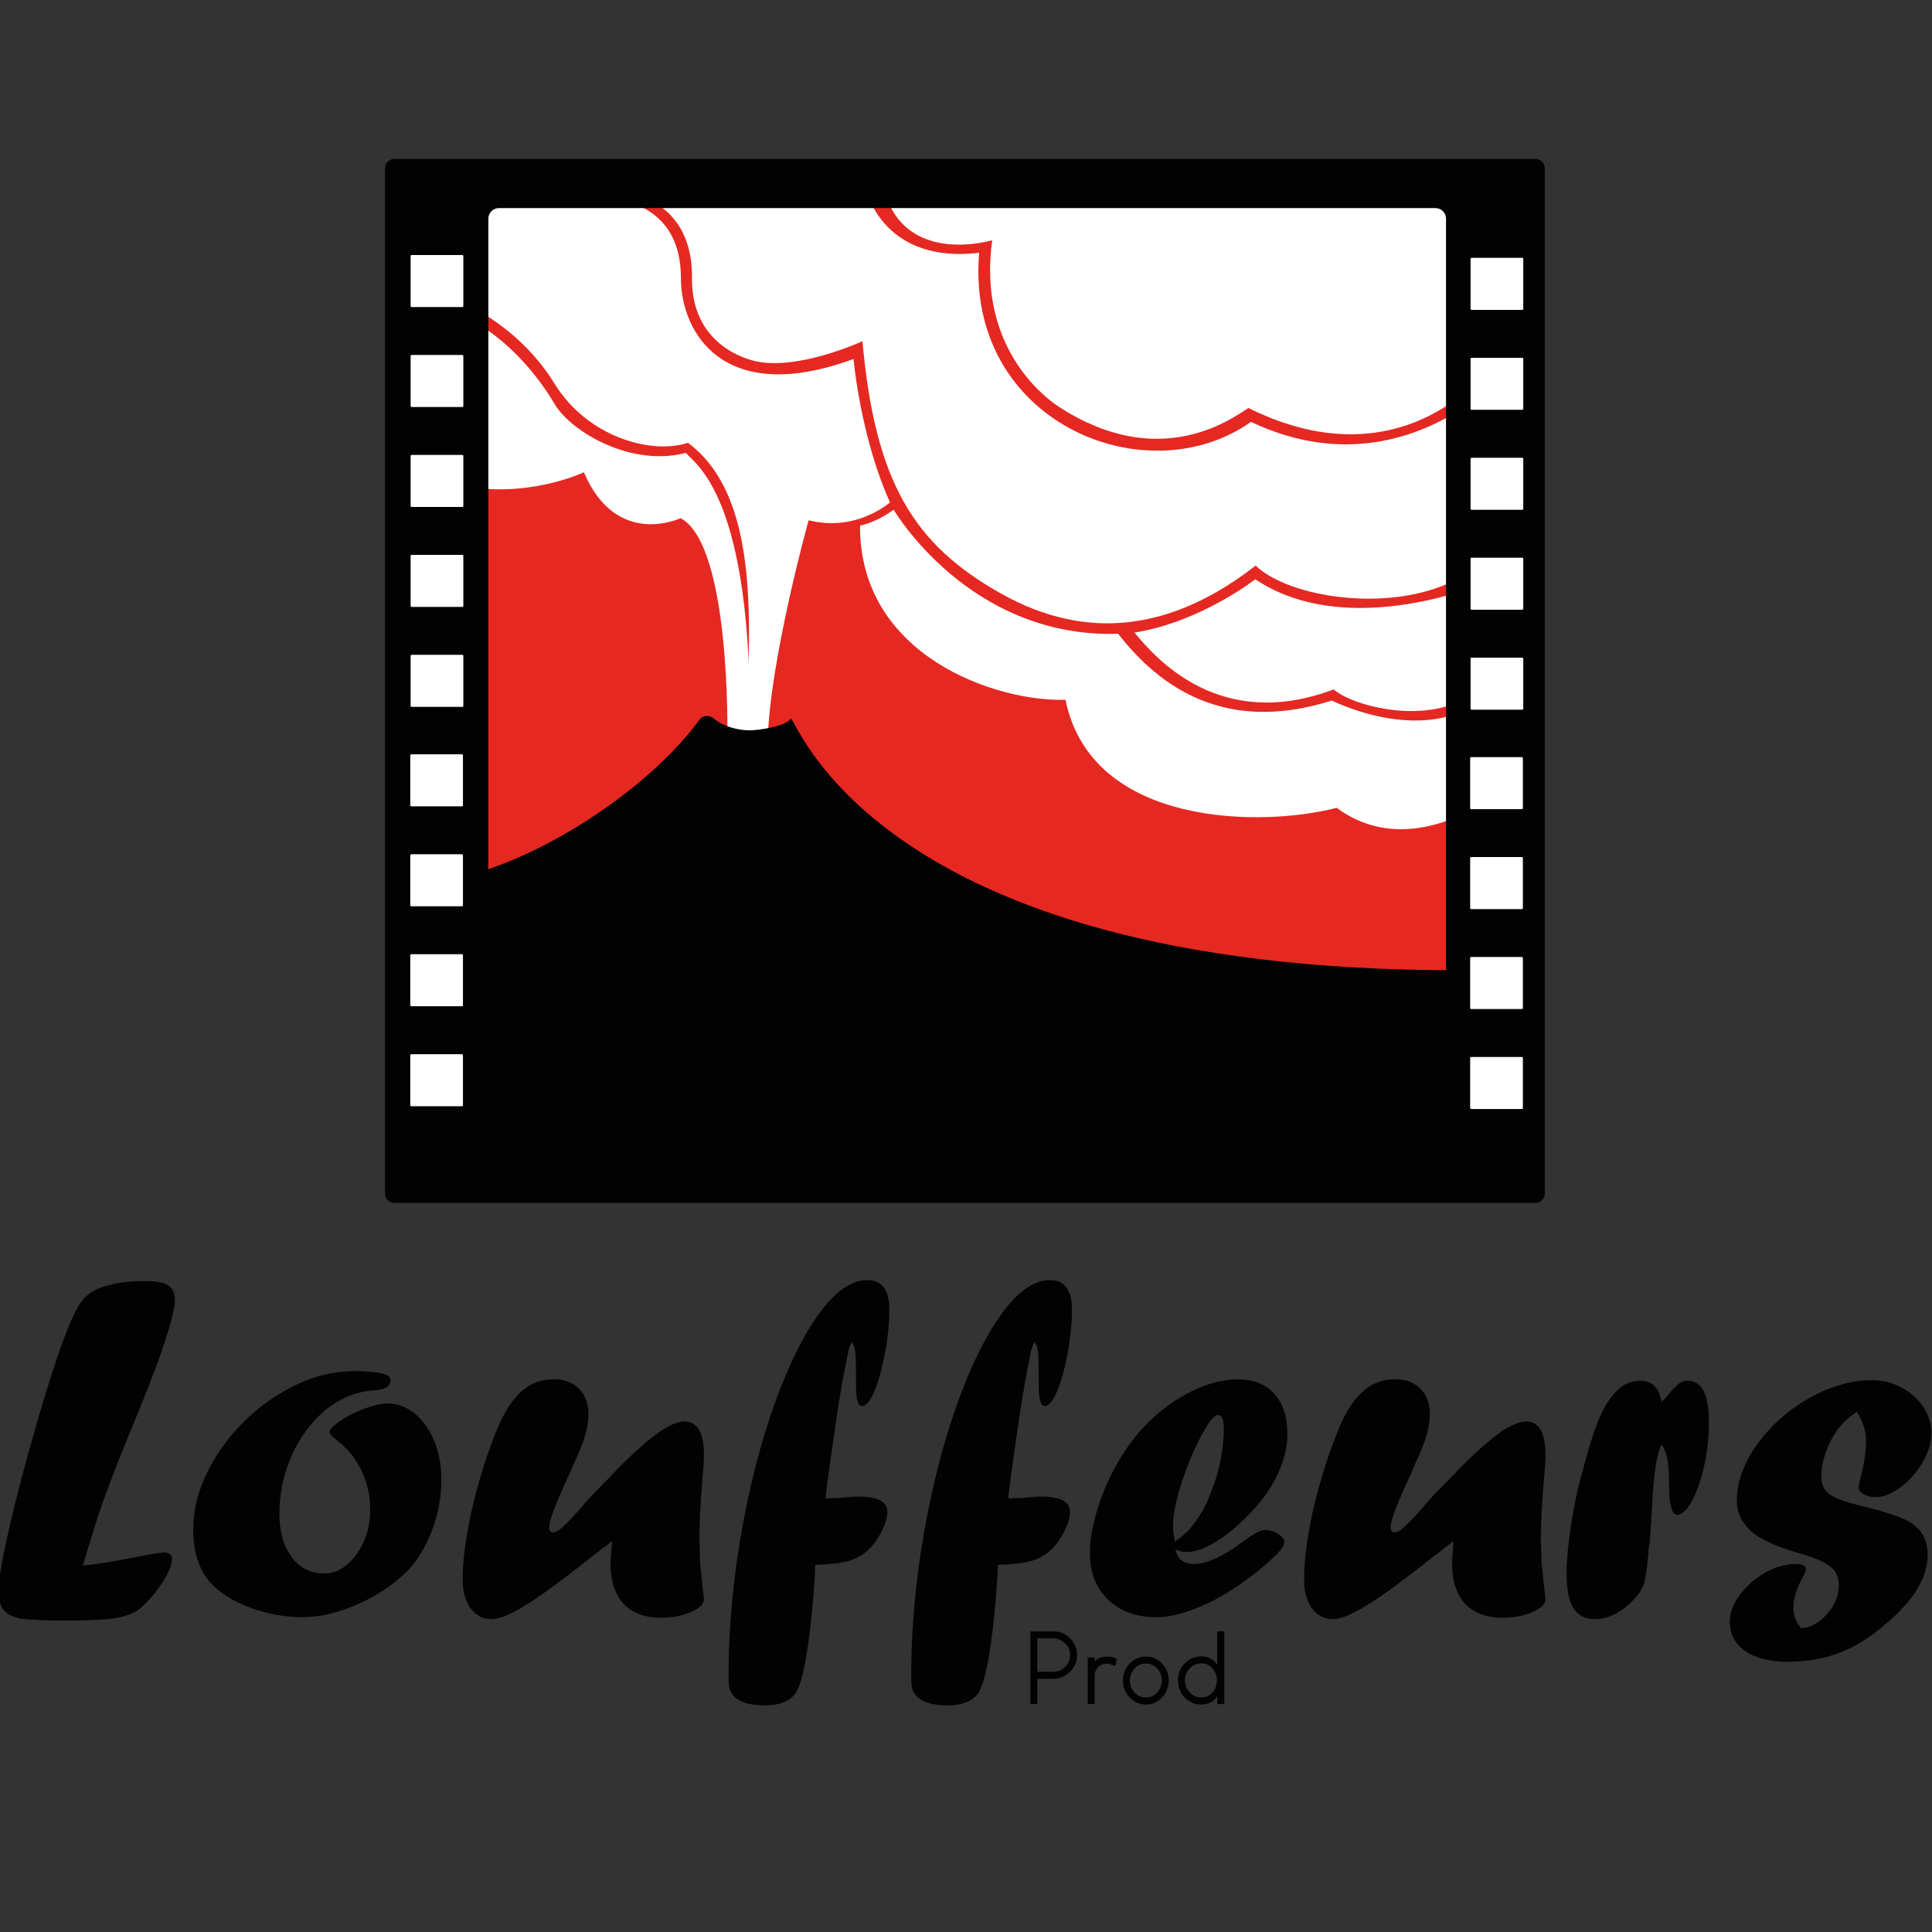
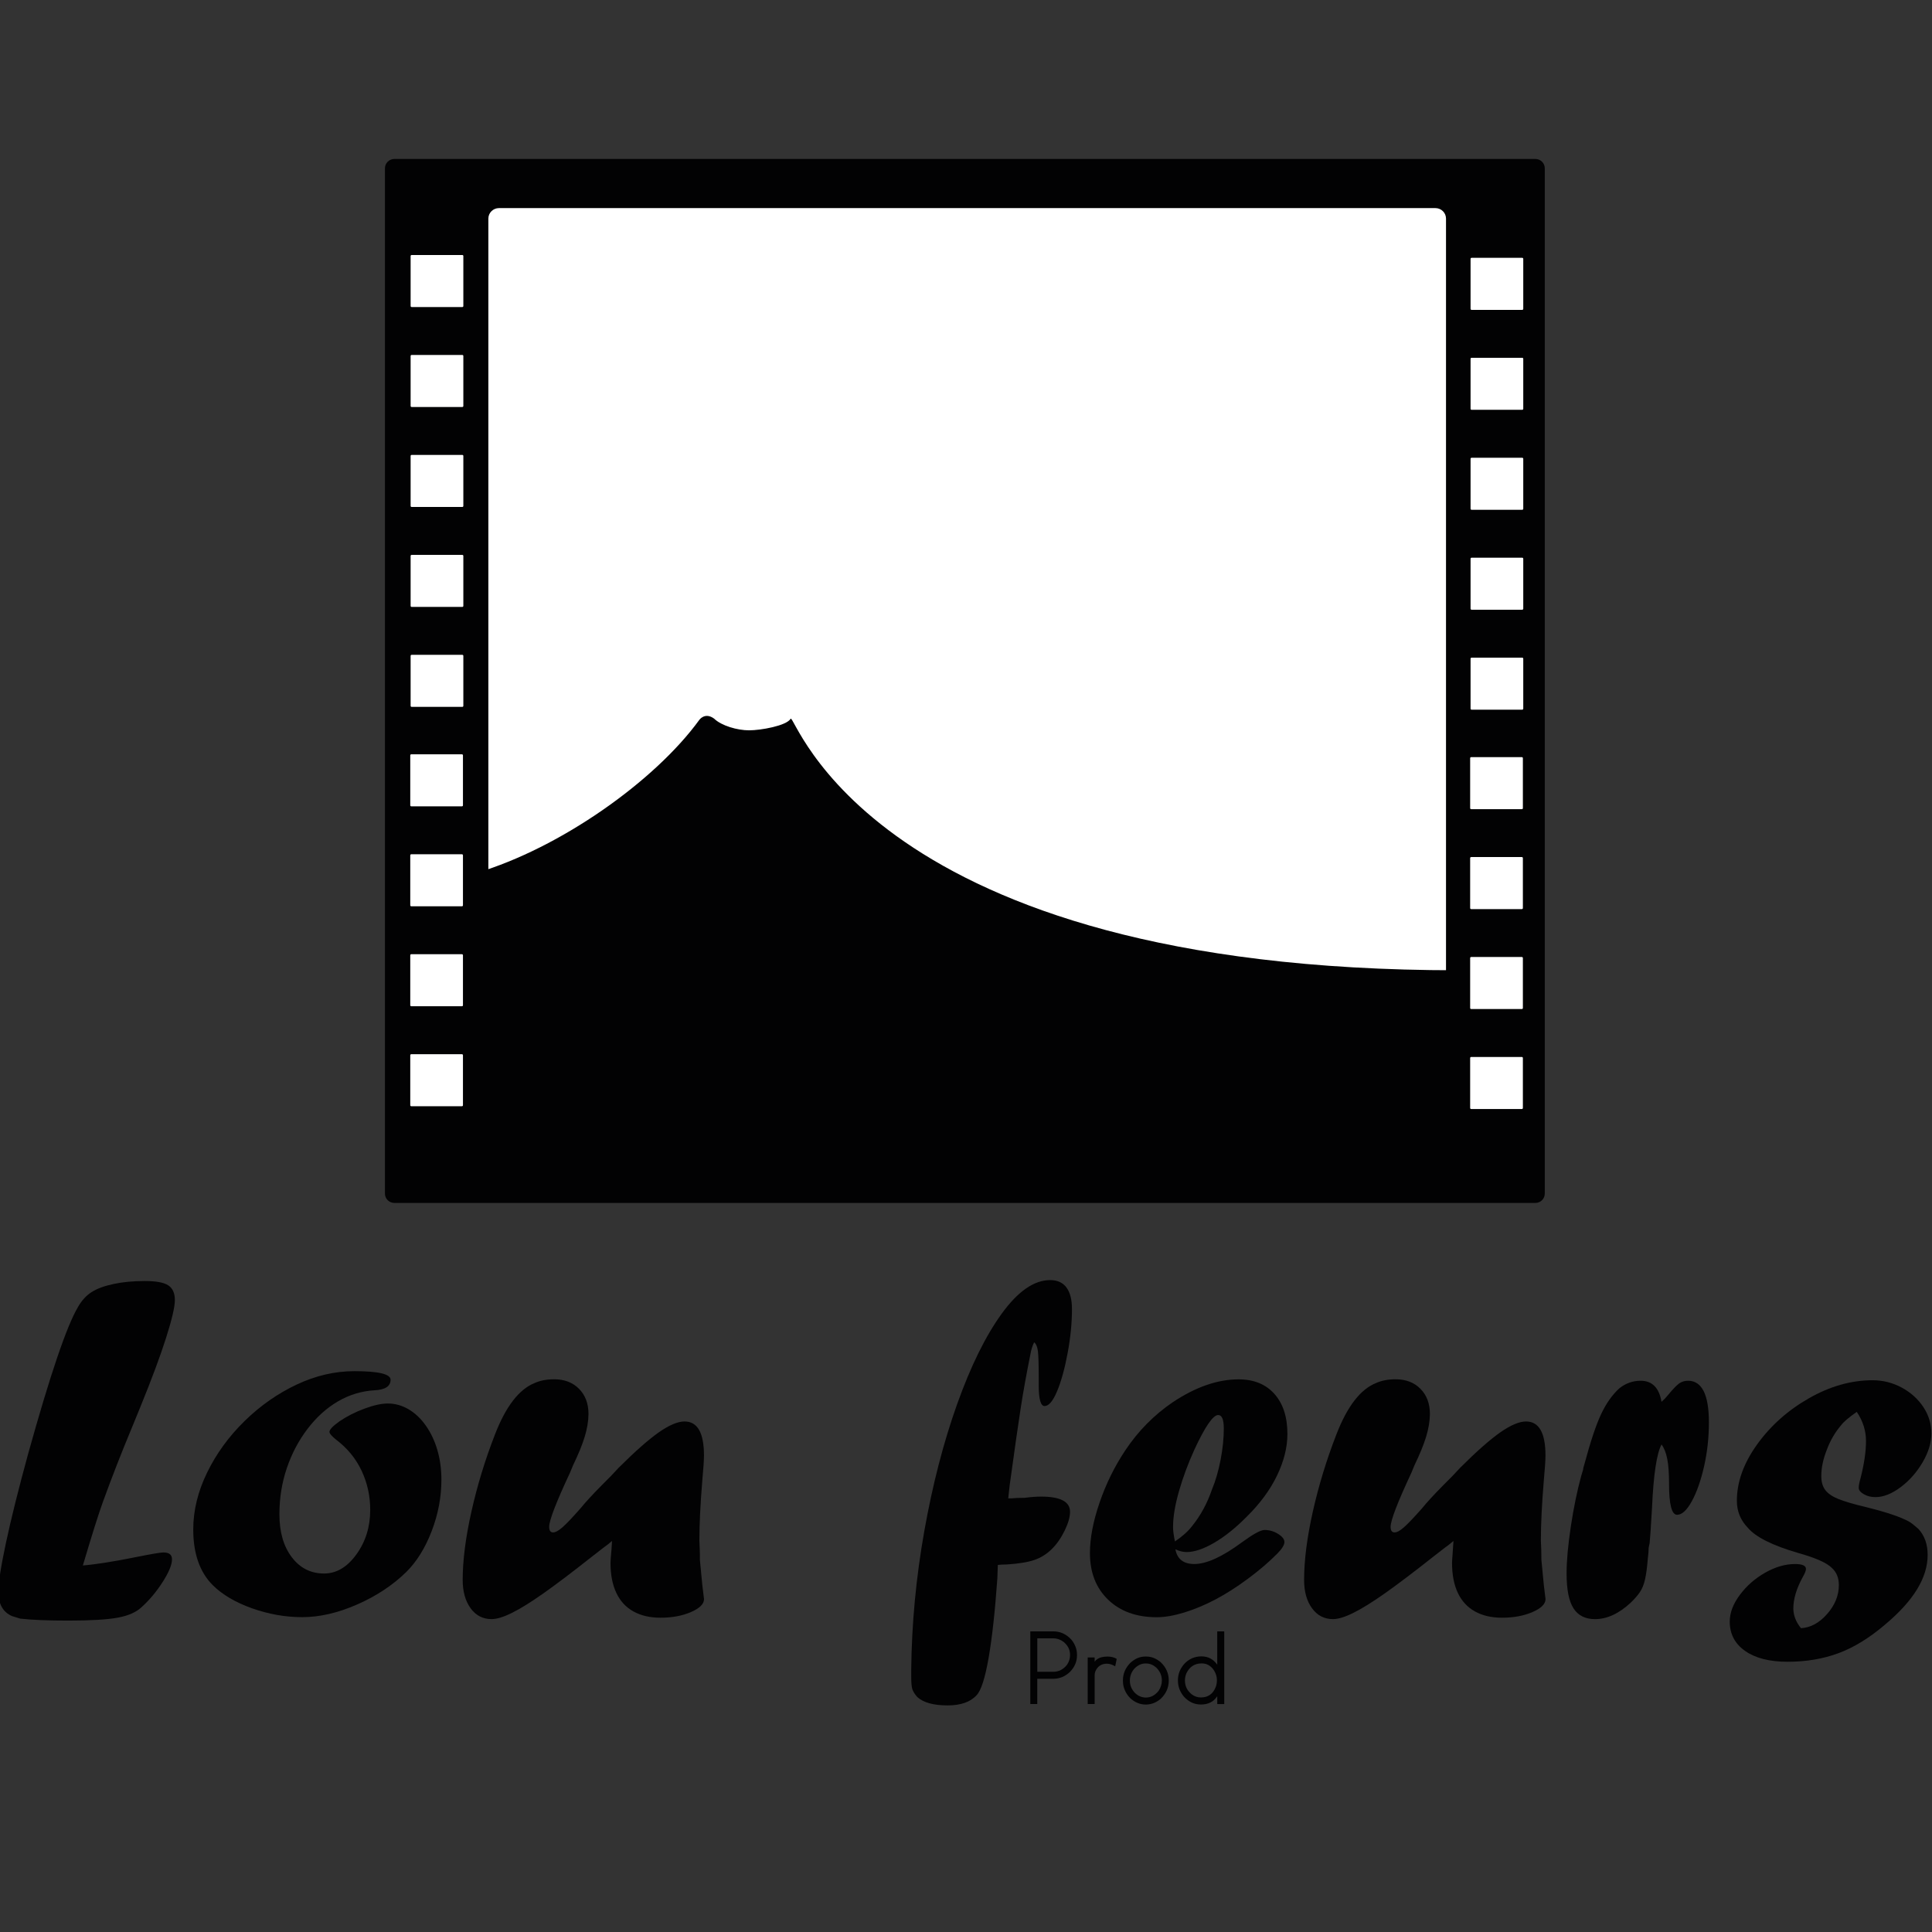
<svg xmlns="http://www.w3.org/2000/svg" version="1.1" id="Calque_1" x="0px" y="0px" viewBox="0 0 800 800" style="enable-background:new 0 0 800 800;" xml:space="preserve">
  <rect x="0" y="0" width="800" height="800" fill="#333333" stroke="none" />
  <style type="text/css">
	.st0{fill:#FFFFFF;}
	.st1{fill:#E52822;}
	.st2{fill:#020203;}
</style>
  <g id="Calque_1_1_">
    <rect x="165.62" y="81.67" class="st0" width="466.48" height="403.74" />
-     <path id="ciel" class="st1" d="M201.84,77.69c-2.48,0-4.5,1.98-4.5,4.43v391.13c0,2.44,2.02,4.43,4.5,4.43h397.32   c2.48,0,4.5-1.99,4.5-4.43V82.12c0-2.45-2.01-4.43-4.5-4.43H201.84z" />
    <g id="fume">
      <path class="st0" d="M366.25,79.19c0,0,173.8,2.94,237.42,5.31c0,5.79,0,72.33,0,80.28c-20.74,15.62-50.34,22.28-86.76,4.15    c-7.67,5.15-37.37,26.22-78.42-0.46c-6.99-4.54-33.66-25.66-27.64-69C410.84,99.47,375.09,110.3,366.25,79.19" />
      <path class="st0" d="M517.99,174.69c-43.42,30.76-118.46,0.12-112.54-70.02C366.26,109.37,359,79.61,359,79.61    s-101.62,0.8-105.85,0s33.39-3.26,33.39,35.05c-0.5,25.66,18.86,33.32,26.67,34.98c17.6,3.76,43.91-8.34,43.91-8.34    c5.27,58.19,21.1,84.08,57.31,104.44c36.2,20.36,71.53,14.92,105.5-11.53c13.76,13.28,56.37,20.1,83.74,5.46    c0-10.75,0-60.73,0-69.36C585.68,181.32,555.4,192.42,517.99,174.69z" />
      <path class="st0" d="M243.02,81.81c0,0,38.93-4.39,38.93,33.33c0,22.4,17.5,53.37,71.46,33.51c1.48,14.36,5.99,39.22,15.13,59.42    c-1.39,0.96-14.51,12.18-33.69,7.36c-0.09-0.02-16.34,59.09-16.93,91.36c0,0.12-2.94,2.16-7.79,2.33    c-3.41-26.92,10.78-99.12-25.28-125.77c-14.83,4.98-41.55-2.18-55.27-24.55c-8.23-13.42-20.29-23.93-32.26-30.51    c0-17.55,0-42.04,0-42.04L243.02,81.81z" />
-       <path class="st0" d="M197.35,133.76c16.17,9.65,27.22,24.85,32.12,33.25c7.08,12.14,32.38,26.47,54.53,20.5    c3.68,4.74,27.82,17.33,26.5,117.68c-2.08,0.09-6.58,0.96-9.32-0.93c0,0,1.39-78.84-19.39-89.7c0,0-26.58,12.67-40.02-19.01    c0,0-19.6,9.41-44.43,6.52C197.35,194.43,197.35,140.55,197.35,133.76z" />
      <path class="st0" d="M370.03,211.03c0,0,31.16,53.38,92.98,51.4c16.99,21.9,44.26,41.66,88.38,27.67    c17.39,7.86,36.57,11.13,52.26,5.25c0,2.88,0,32.85,0,42.75c-12.82,5.55-32.24,9.67-50.16-3.6c-30.2,7.92-101.45,8.39-112.3-44.74    c-28.79,0.94-85.41-18.27-85.06-72.11C364.04,215.82,370.03,211.03,370.03,211.03z" />
      <path class="st0" d="M519.77,239.87c0,0-22.53,17.65-50.02,22.08c8.97,10.72,35.27,41.25,82.46,23.54    c8.28,6.91,33.83,13.16,51.46,5.25c0-10.96,0-35.95,0-45.48C583.47,251.56,546.73,258.02,519.77,239.87z" />
    </g>
    <path id="volcan" class="st2" d="M197.35,361.45c34.45-10.24,73.7-37.87,92.21-63.35c0,0,2.3-3.34,6.13-0.54   c3.05,2.97,9.65,4.85,14.49,4.85c4.76,0,15.43-1.86,17.2-4.78c1.72-2.83,32.31,104.14,276.28,104.14c3.03,0,2.37,81.27,1.87,83.65   l-408.18-2.8V361.45H197.35z" />
    <path id="pelicule" class="st2" d="M635.75,65.82H163.31c-2.16,0-3.91,1.73-3.91,3.85v424.59c0,2.12,1.75,3.85,3.91,3.85h472.45   c2.16,0,3.9-1.73,3.9-3.85V69.67C639.65,67.55,637.91,65.82,635.75,65.82z M191.7,457.64c0,0.24-0.19,0.43-0.43,0.43h-20.96   c-0.24,0-0.43-0.19-0.43-0.43v-20.7c0-0.23,0.19-0.42,0.43-0.42h20.96c0.24,0,0.43,0.19,0.43,0.42V457.64z M191.7,416.25   c0,0.23-0.19,0.42-0.43,0.42h-20.96c-0.24,0-0.43-0.19-0.43-0.42v-20.71c0-0.24,0.19-0.42,0.43-0.42h20.96   c0.24,0,0.43,0.19,0.43,0.42V416.25z M191.7,374.86c0,0.24-0.19,0.42-0.43,0.42h-20.96c-0.24,0-0.43-0.19-0.43-0.42v-20.71   c0-0.23,0.19-0.42,0.43-0.42h20.96c0.24,0,0.43,0.19,0.43,0.42V374.86z M191.7,333.47c0,0.23-0.19,0.42-0.43,0.42h-20.96   c-0.24,0-0.43-0.19-0.43-0.42v-20.71c0-0.24,0.19-0.42,0.43-0.42h20.96c0.24,0,0.43,0.19,0.43,0.42V333.47z M191.86,292.28   c0,0.24-0.19,0.42-0.43,0.42h-20.97c-0.24,0-0.43-0.19-0.43-0.42v-20.71c0-0.24,0.19-0.42,0.43-0.42h20.97   c0.24,0,0.43,0.19,0.43,0.42L191.86,292.28L191.86,292.28z M191.86,250.89c0,0.24-0.19,0.42-0.43,0.42h-20.97   c-0.24,0-0.43-0.19-0.43-0.42v-20.7c0-0.24,0.19-0.42,0.43-0.42h20.97c0.24,0,0.43,0.19,0.43,0.42L191.86,250.89L191.86,250.89z    M191.86,209.5c0,0.24-0.19,0.43-0.43,0.43h-20.97c-0.24,0-0.43-0.19-0.43-0.43v-20.71c0-0.24,0.19-0.42,0.43-0.42h20.97   c0.24,0,0.43,0.19,0.43,0.42L191.86,209.5L191.86,209.5z M191.86,168.11c0,0.24-0.19,0.42-0.43,0.42h-20.97   c-0.24,0-0.43-0.19-0.43-0.42v-20.71c0-0.24,0.19-0.42,0.43-0.42h20.97c0.24,0,0.43,0.19,0.43,0.42L191.86,168.11L191.86,168.11z    M191.86,126.72c0,0.24-0.19,0.42-0.43,0.42h-20.97c-0.24,0-0.43-0.19-0.43-0.42v-20.71c0-0.23,0.19-0.42,0.43-0.42h20.97   c0.24,0,0.43,0.19,0.43,0.42L191.86,126.72L191.86,126.72z M598.75,473.44c0,2.39-1.97,4.34-4.39,4.34H206.61   c-2.43,0-4.39-1.94-4.39-4.34V90.51c0-2.39,1.97-4.34,4.39-4.34h387.76c2.43,0,4.39,1.94,4.39,4.34v382.93H598.75z M630.59,458.8   c0,0.23-0.19,0.42-0.43,0.42h-20.97c-0.24,0-0.43-0.19-0.43-0.42v-20.7c0-0.24,0.19-0.43,0.43-0.43h20.97   c0.24,0,0.43,0.19,0.43,0.43V458.8z M630.59,417.4c0,0.24-0.19,0.42-0.43,0.42h-20.97c-0.24,0-0.43-0.19-0.43-0.42v-20.7   c0-0.24,0.19-0.43,0.43-0.43h20.97c0.24,0,0.43,0.19,0.43,0.43V417.4z M630.59,376.02c0,0.24-0.19,0.42-0.43,0.42h-20.97   c-0.24,0-0.43-0.19-0.43-0.42v-20.71c0-0.24,0.19-0.42,0.43-0.42h20.97c0.24,0,0.43,0.19,0.43,0.42V376.02z M630.59,334.64   c0,0.24-0.19,0.42-0.43,0.42h-20.97c-0.24,0-0.43-0.19-0.43-0.42v-20.71c0-0.23,0.19-0.42,0.43-0.42h20.97   c0.24,0,0.43,0.19,0.43,0.42V334.64z M630.75,293.44c0,0.24-0.19,0.42-0.43,0.42h-20.96c-0.24,0-0.43-0.19-0.43-0.42v-20.7   c0-0.24,0.19-0.42,0.43-0.42h20.96c0.24,0,0.43,0.19,0.43,0.42V293.44z M630.75,252.05c0,0.23-0.19,0.42-0.43,0.42h-20.96   c-0.24,0-0.43-0.19-0.43-0.42v-20.7c0-0.24,0.19-0.42,0.43-0.42h20.96c0.24,0,0.43,0.19,0.43,0.42V252.05z M630.75,210.67   c0,0.24-0.19,0.42-0.43,0.42h-20.96c-0.24,0-0.43-0.19-0.43-0.42v-20.7c0-0.24,0.19-0.42,0.43-0.42h20.96   c0.24,0,0.43,0.19,0.43,0.42V210.67z M630.75,169.27c0,0.24-0.19,0.42-0.43,0.42h-20.96c-0.24,0-0.43-0.19-0.43-0.42v-20.7   c0-0.24,0.19-0.42,0.43-0.42h20.96c0.24,0,0.43,0.19,0.43,0.42V169.27z M630.75,127.89c0,0.24-0.19,0.42-0.43,0.42h-20.96   c-0.24,0-0.43-0.19-0.43-0.42v-20.71c0-0.23,0.19-0.42,0.43-0.42h20.96c0.24,0,0.43,0.19,0.43,0.42V127.89z" />
    <g id="grand_louffeurs">
      <g>
        <path class="st2" d="M58.04,582.78l-3.32,8.12c-4.36,10.43-8.41,20.8-12.16,31.15c-1.81,5-4.56,13.73-8.25,26.18     c5.57-0.47,13.03-1.66,22.43-3.56c6.03-1.21,9.69-1.83,10.96-1.83c2.35,0,3.52,0.94,3.52,2.84c0,2.24-1.29,5.36-3.87,9.39     c-2.58,4.02-5.48,7.49-8.7,10.4c-2.21,2.1-5.5,3.56-9.85,4.36c-4.36,0.81-11.16,1.22-20.41,1.22c-8.65,0-15.32-0.27-20.01-0.81     c-0.07,0-1.17-0.34-3.32-1.02c-3.82-1.62-5.73-5-5.73-10.14c0-3.72,1.05-10.52,3.17-20.39c2.11-9.88,5.17-22.15,9.19-36.83     c9.11-32.73,15.99-52.96,20.61-60.66c1.48-2.64,3.33-4.69,5.58-6.14c2.25-1.46,5.31-2.59,9.19-3.4     c3.75-0.81,8.08-1.22,12.97-1.22c4.56,0,7.76,0.6,9.6,1.77c1.84,1.19,2.77,3.23,2.77,6.14c0,2.78-1.21,7.96-3.63,15.58     C66.37,561.53,62.79,571.15,58.04,582.78z" />
        <path class="st2" d="M146.74,567.77c9.98,0,14.99,1.19,14.99,3.56c0,2.7-2.25,4.16-6.73,4.36c-5.43,0.34-10.49,1.9-15.18,4.66     c-4.7,2.78-8.87,6.56-12.51,11.36c-3.66,4.8-6.51,10.21-8.55,16.23c-2.04,6.02-3.06,12.38-3.06,19.07     c0,7.38,1.71,13.32,5.13,17.81c3.42,4.5,7.87,6.74,13.37,6.74c5.09,0,9.56-2.64,13.37-7.91c3.82-5.27,5.73-11.43,5.73-18.46     c0-5.75-1.2-11.15-3.57-16.19c-2.38-5.04-5.85-9.28-10.4-12.74c-1.94-1.55-2.91-2.67-2.91-3.34c0-0.95,1.38-2.39,4.12-4.36     c3.08-2.09,6.54-3.86,10.36-5.27c3.82-1.41,7.04-2.13,9.66-2.13c3.02,0,5.88,0.79,8.6,2.38s5.11,3.85,7.18,6.8     c2.08,2.95,3.67,6.33,4.78,10.15c1.11,3.82,1.66,7.9,1.66,12.23c0,7.17-1.34,14.25-4.02,21.25c-2.68,7-6.2,12.66-10.56,16.99     c-5.62,5.48-12.41,9.96-20.36,13.44c-7.94,3.48-15.5,5.23-22.68,5.23c-6.97,0-13.89-1.22-20.76-3.65     c-6.87-2.43-12.32-5.65-16.34-9.63c-5.37-5.41-8.04-13.09-8.04-23.03c0-7.85,1.91-15.69,5.73-23.54     c3.82-7.85,9-14.97,15.53-21.36c6.54-6.4,13.75-11.43,21.62-15.12C130.73,569.61,138.69,567.77,146.74,567.77z" />
        <path class="st2" d="M253.43,638.08l-1.72,1.42c-0.33,0.2-2.58,1.92-6.73,5.17c-8.04,6.36-14.68,11.37-19.91,15.07     c-5.23,3.68-9.58,6.39-13.07,8.11c-3.49,1.73-6.3,2.59-8.45,2.59c-3.61,0-6.52-1.5-8.7-4.52c-2.17-3-3.26-6.91-3.26-11.71     c0-8.12,1.21-17.57,3.63-28.36c2.42-10.79,5.66-21.41,9.75-31.9c4.5-11.63,10-18.74,16.49-21.3c2.28-1.02,4.96-1.52,8.04-1.52     c4.22,0,7.65,1.31,10.26,3.95c2.61,2.63,3.92,6.12,3.92,10.44c-0.03,2.97-0.56,6.11-1.57,9.43c-1.01,3.31-2.62,7.26-4.85,11.86     l-1.21,2.95c-5.77,12.32-8.65,19.8-8.65,22.44c0,1.56,0.53,2.34,1.6,2.34c1.01,0,2.3-0.71,3.92-2.13s4.1-4.02,7.44-7.82     c2.08-2.56,5.04-5.78,8.86-9.63l3.73-3.75l3.22-3.44c6.78-6.77,12.32-11.64,16.61-14.66c4.29-3,7.85-4.51,10.67-4.51     c5.38,0,8.05,4.7,8.05,14.11c0,1.97-0.24,5.44-0.7,10.45c-0.8,9.74-1.2,17.98-1.2,24.75c0.07,1.36,0.11,2.59,0.15,3.7     c0.05,1.12,0.06,2.55,0.06,4.3c0.46,4.53,0.8,8.02,1.01,10.46l0.7,5.78c0,2.02-1.81,3.82-5.43,5.38     c-3.61,1.56-7.82,2.33-12.57,2.33c-4.36,0-8.09-0.86-11.22-2.59c-3.12-1.73-5.48-4.28-7.08-7.67c-1.6-3.38-2.42-7.5-2.42-12.37     c0-0.61,0.07-1.68,0.2-3.21C253.16,642.5,253.29,640.51,253.43,638.08z" />
-         <path class="st2" d="M337.56,648.01l-0.2,5.58c-0.94,13.46-2.15,24.42-3.61,32.88c-1.48,8.46-3.15,13.63-5.03,15.53     c-2.54,2.77-6.53,4.17-11.96,4.17c-5.83,0-10.01-1.15-12.56-3.46c-1.01-1.15-1.67-2.19-2.01-3.14c-0.33-0.95-0.5-2.67-0.5-5.17     v-0.9v-1.02v-1.22c0.19-19.01,2.01-38.11,5.42-57.32c3.42-19.21,7.95-36.71,13.58-52.5c5.64-15.79,11.8-28.3,18.5-37.53     c6.7-9.23,13.37-13.85,20-13.85c3.02,0,5.27,1.03,6.79,3.09s2.26,5.03,2.26,8.88c0,5.75-0.6,11.86-1.81,18.31     c-1.21,6.46-2.67,11.72-4.37,15.78c-1.71,4.07-3.44,6.09-5.18,6.09c-1.6,0-2.42-2.85-2.42-8.53v-1.92v-1.22     c0-5.68-0.11-9.4-0.35-11.16c-0.23-1.76-0.75-2.95-1.55-3.56c-0.73,1.49-1.26,3.22-1.59,5.18c-1.63,8.12-2.95,15.46-3.96,22.01     c-1.02,6.56-2.54,17.21-4.57,31.95c-0.07,0.81-0.17,1.73-0.3,2.73c-0.14,1.02-0.24,1.93-0.3,2.74h1.41     c0.8-0.07,1.55-0.11,2.21-0.16c0.68-0.03,1.72-0.05,3.12-0.05c2.56-0.34,4.85-0.51,6.86-0.51c8,0,12,2.1,12,6.29     c0,2.17-0.76,4.79-2.27,7.86c-1.51,3.08-3.31,5.64-5.39,7.66c-2.08,2.03-4.45,3.5-7.09,4.42c-2.65,0.91-6.46,1.54-11.43,1.87     c-1.07,0-1.83,0.02-2.26,0.06C338.59,647.9,338.09,647.95,337.56,648.01z" />
        <path class="st2" d="M413.18,648.01l-0.2,5.58c-0.94,13.46-2.15,24.42-3.61,32.88c-1.48,8.46-3.15,13.63-5.03,15.53     c-2.54,2.77-6.53,4.17-11.95,4.17c-5.83,0-10.01-1.15-12.56-3.46c-1.01-1.15-1.67-2.19-2.01-3.14c-0.34-0.95-0.5-2.67-0.5-5.17     v-0.9v-1.02v-1.22c0.2-19.01,2.01-38.11,5.42-57.32c3.42-19.21,7.95-36.71,13.58-52.5c5.64-15.79,11.8-28.3,18.51-37.53     c6.7-9.23,13.37-13.85,20-13.85c3.02,0,5.27,1.03,6.79,3.09c1.5,2.07,2.26,5.03,2.26,8.88c0,5.75-0.6,11.86-1.81,18.31     c-1.2,6.46-2.67,11.72-4.37,15.78c-1.71,4.07-3.44,6.09-5.17,6.09c-1.6,0-2.42-2.85-2.42-8.53v-1.92v-1.22     c0-5.68-0.11-9.4-0.35-11.16c-0.23-1.76-0.75-2.95-1.55-3.56c-0.73,1.49-1.27,3.22-1.59,5.18c-1.63,8.12-2.95,15.46-3.96,22.01     c-1.02,6.56-2.54,17.21-4.57,31.95c-0.07,0.81-0.17,1.73-0.3,2.73c-0.14,1.02-0.24,1.93-0.3,2.74h1.41     c0.8-0.07,1.55-0.11,2.21-0.16c0.68-0.03,1.72-0.05,3.13-0.05c2.55-0.34,4.83-0.51,6.84-0.51c8,0,12,2.1,12,6.29     c0,2.17-0.76,4.79-2.26,7.86c-1.51,3.08-3.31,5.64-5.39,7.66c-2.08,2.03-4.45,3.5-7.09,4.42c-2.65,0.91-6.46,1.54-11.43,1.87     c-1.07,0-1.82,0.02-2.26,0.06C414.2,647.9,413.71,647.95,413.18,648.01z" />
        <path class="st2" d="M486.71,641.53c0.73,4.05,3.34,6.09,7.84,6.09c5.03,0,11.57-2.98,19.61-8.92c4.7-3.44,7.84-5.17,9.45-5.17     c2.01,0,3.9,0.54,5.62,1.63c1.74,1.08,2.62,2.2,2.62,3.34c0,1.22-0.97,2.81-2.91,4.78c-3.56,3.58-7.64,7.08-12.27,10.49     c-4.62,3.42-9.08,6.26-13.37,8.53c-4.29,2.26-8.58,4.05-12.86,5.38c-4.29,1.32-8.11,1.98-11.46,1.98     c-8.38,0-15.09-2.42-20.12-7.25s-7.54-11.27-7.54-19.33c0-6.16,1.32-13.1,3.98-20.85c2.64-7.75,6.21-15,10.71-21.75     c5.29-7.92,11.79-14.51,19.51-19.79c9.52-6.36,18.64-9.53,27.36-9.53c6.3,0,11.24,2.01,14.83,6.03     c3.58,4.02,5.38,9.56,5.38,16.59c0,5.48-1.42,11.19-4.27,17.15c-2.85,5.95-7.06,11.67-12.62,17.15     c-4.56,4.6-9.04,8.19-13.43,10.75s-8.23,3.85-11.51,3.85C489.76,642.64,488.26,642.27,486.71,641.53z M486.52,638.28     c3.08-2.1,5.43-4.19,7.04-6.29c3.56-4.39,6.3-9.43,8.25-15.11c1.55-3.72,2.74-7.87,3.63-12.48c0.87-4.6,1.31-8.89,1.31-12.88     c0-3.72-0.77-5.59-2.32-5.59c-2.15,0-5.42,4.78-9.85,14.31c-2.61,5.75-4.74,11.48-6.38,17.2c-1.64,5.72-2.46,10.64-2.46,14.76     C485.7,633.62,485.97,635.64,486.52,638.28z" />
        <path class="st2" d="M601.85,638.08l-1.72,1.42c-0.33,0.2-2.59,1.92-6.74,5.17c-8.04,6.36-14.68,11.37-19.91,15.07     c-5.23,3.68-9.59,6.39-13.07,8.11c-3.49,1.73-6.3,2.59-8.45,2.59c-3.61,0-6.52-1.5-8.7-4.52c-2.18-3-3.26-6.91-3.26-11.71     c0-8.12,1.21-17.57,3.63-28.36c2.42-10.79,5.67-21.41,9.75-31.9c4.5-11.63,9.98-18.74,16.49-21.3c2.28-1.02,4.97-1.52,8.04-1.52     c4.22,0,7.65,1.31,10.26,3.95c2.62,2.63,3.92,6.12,3.92,10.44c-0.03,2.97-0.56,6.11-1.57,9.43c-1.01,3.31-2.63,7.26-4.85,11.86     l-1.21,2.95c-5.76,12.32-8.64,19.8-8.64,22.44c0,1.56,0.54,2.34,1.62,2.34c1.01,0,2.32-0.71,3.92-2.13s4.1-4.02,7.45-7.82     c2.08-2.56,5.04-5.78,8.86-9.63l3.73-3.75l3.22-3.44c6.78-6.77,12.31-11.64,16.61-14.66c4.3-3,7.86-4.51,10.67-4.51     c5.36,0,8.05,4.7,8.05,14.11c0,1.97-0.24,5.44-0.7,10.45c-0.8,9.74-1.21,17.98-1.21,24.75c0.07,1.36,0.12,2.59,0.16,3.7     c0.03,1.12,0.06,2.55,0.06,4.3c0.46,4.53,0.8,8.02,1.01,10.46l0.7,5.78c0,2.02-1.81,3.82-5.42,5.38     c-3.63,1.56-7.82,2.33-12.57,2.33c-4.36,0-8.1-0.86-11.22-2.59c-3.12-1.73-5.48-4.28-7.09-7.67c-1.6-3.38-2.41-7.5-2.41-12.37     c0-0.61,0.07-1.68,0.19-3.21C601.58,642.5,601.71,640.51,601.85,638.08z" />
        <path class="st2" d="M683.09,638.89l-0.41,2.02c0,1.15-0.14,2.81-0.4,4.97c-0.27,3.32-0.64,6.02-1.11,8.12     c-0.47,2.1-1.17,3.84-2.11,5.23c-0.94,1.39-2.21,2.86-3.83,4.42c-4.9,4.53-9.82,6.8-14.77,6.8c-4.02,0-6.99-1.49-8.9-4.46     c-1.91-2.97-2.87-7.78-2.87-14.41c0-5.27,0.59-11.78,1.76-19.53c1.17-7.75,2.6-14.69,4.28-20.85l0.8-2.63     c0-0.41,0.2-1.25,0.61-2.54c2.47-9.21,4.76-16.02,6.83-20.44c2.08-4.43,4.6-8,7.54-10.7c2.62-2.09,5.57-3.15,8.84-3.15     c4.77,0,7.65,2.9,8.65,8.72c0.94-0.81,1.85-1.75,2.72-2.84c1.94-2.36,3.46-3.94,4.52-4.72c1.07-0.78,2.32-1.16,3.73-1.16     c5.76,0,8.65,5.75,8.65,17.25c0,6.29-0.68,12.38-2.01,18.26c-1.34,5.88-3.04,10.68-5.08,14.41c-2.04,3.72-4.08,5.58-6.09,5.58     c-2.21,0-3.32-4.24-3.32-12.68c0-4.47-0.25-7.96-0.76-10.5c-0.5-2.53-1.29-4.52-2.36-5.93c-2.01,3.78-3.32,12.45-3.92,25.97     C683.63,631.93,683.29,636.86,683.09,638.89z" />
        <path class="st2" d="M745.74,674.19c3.95-0.2,7.56-2.15,10.81-5.84c3.25-3.68,4.88-7.69,4.88-12.02c0-2.98-0.97-5.34-2.91-7.1     c-2.08-2.1-6.73-4.16-13.98-6.19c-10.66-3.11-17.6-6.6-20.82-10.45c-3.02-3.11-4.52-6.83-4.52-11.16c0-7.77,2.8-15.55,8.39-23.33     c5.6-7.78,12.75-14.15,21.47-19.12c8.71-4.97,17.5-7.45,26.34-7.45c4.29,0,8.31,1.02,12.06,3.04c3.76,2.03,6.74,4.72,8.96,8.06     c2.21,3.35,3.32,6.98,3.32,10.91c0,3.85-1.21,7.84-3.63,11.97c-2.42,4.12-5.44,7.56-9.09,10.3c-3.66,2.73-7.13,4.11-10.41,4.11     c-1.89,0-3.5-0.41-4.88-1.22c-1.38-0.81-2.07-1.69-2.07-2.64s0.27-2.34,0.8-4.16c1.47-5.82,2.21-10.89,2.21-15.21     c0-4.26-1.28-8.29-3.82-12.07c-3.29,2.3-5.43,4.12-6.44,5.48c-2.55,2.97-4.52,6.35-5.93,10.14c-1.54,3.85-2.32,7.5-2.32,10.94     c0,2.43,0.55,4.37,1.66,5.83c1.11,1.45,2.93,2.68,5.43,3.7c2.52,1.02,6.31,2.13,11.42,3.35c8.52,2.1,14.51,4.13,17.99,6.1     c0.8,0.46,2.04,1.46,3.72,2.94c2.55,2.78,3.82,6.36,3.82,10.76c0,4.68-1.45,9.39-4.33,14.15c-2.88,4.77-7.34,9.7-13.37,14.76     c-6.44,5.48-12.84,9.41-19.2,11.77c-6.37,2.37-13.42,3.56-21.12,3.56c-7.44,0-13.28-1.49-17.54-4.46     c-4.26-2.98-6.39-7.04-6.39-12.18c0-3.65,1.41-7.35,4.22-11.1s6.31-6.81,10.5-9.18c4.19-2.37,8.3-3.55,12.32-3.55     c3,0,4.52,0.67,4.52,2.03c0,0.68-0.43,1.78-1.31,3.34c-2.61,4.73-3.92,9.09-3.92,13.09     C742.62,668.92,743.66,671.62,745.74,674.19z" />
      </g>
      <g>
        <path class="st2" d="M426.7,675.51h9.44c2.89,0,5.4,1.15,7.52,3.46c1.54,1.93,2.3,4,2.3,6.21v0.3c0,2.51-0.95,4.77-2.86,6.77     c-2.03,1.93-4.34,2.9-6.93,2.9h-6.66v10.4l-0.06,0.06h-2.76l-0.06-0.06v-29.99L426.7,675.51z M429.52,678.39v13.86h6.62     c2.26,0,4.16-0.97,5.69-2.9c0.84-1.27,1.25-2.56,1.25-3.91v-0.25c0-2.09-0.9-3.86-2.7-5.34c-1.3-0.97-2.73-1.46-4.28-1.46     L429.52,678.39L429.52,678.39z" />
        <path class="st2" d="M458.58,685.94c1.47,0,2.74,0.32,3.83,0.97l-0.63,3.06h-0.02c-1.22-0.71-2.35-1.07-3.38-1.07     c-2.29,0-3.9,1.05-4.81,3.16c-0.2,0.51-0.3,1.03-0.3,1.56v11.93l-0.06,0.06h-2.76l-0.06-0.06v-19.17l0.06-0.06h2.76l0.06,0.06     v1.66h0.02c0.6-0.84,1.49-1.42,2.65-1.77C456.83,686.05,457.71,685.94,458.58,685.94z" />
        <path class="st2" d="M474.19,685.94h0.53c2.11,0,4.11,0.81,6.01,2.45c2.16,2.1,3.23,4.6,3.23,7.49c0,2.94-1.13,5.47-3.39,7.61     c-1.86,1.55-3.91,2.33-6.11,2.33c-2.37,0-4.52-0.88-6.44-2.63c-2.03-2.1-3.04-4.5-3.04-7.19v-0.25c0-2.69,1.01-5.07,3.03-7.16     C469.94,686.82,471.99,685.94,474.19,685.94z M467.86,695.85v0.1c0,1.93,0.72,3.65,2.18,5.14c1.33,1.22,2.8,1.83,4.43,1.83     c2.07,0,3.84-0.95,5.31-2.83c0.88-1.34,1.32-2.76,1.32-4.24c0-2.07-0.78-3.86-2.35-5.37c-1.28-1.11-2.67-1.67-4.16-1.67h-0.3     c-1.64,0-3.15,0.71-4.56,2.12C468.48,692.38,467.86,694.01,467.86,695.85z" />
        <path class="st2" d="M504.09,675.51h2.78l0.06,0.06v30.01l-0.06,0.05h-2.78l-0.05-0.05v-3.19h-0.02     c-1.48,2.27-3.72,3.41-6.71,3.41v-0.02l-0.05,0.02c-2.67,0-4.99-1.07-6.99-3.21c-1.67-2-2.51-4.21-2.51-6.62v-0.25     c0-2.58,0.93-4.88,2.78-6.91c1.94-1.97,4.26-2.94,6.95-2.94c2.7,0,4.86,1.11,6.46,3.33l0.06,0.12h0.02v-13.76L504.09,675.51z      M490.66,695.76v0.1c0,2.29,0.91,4.19,2.76,5.69c1.15,0.89,2.43,1.33,3.84,1.33c2.97,0,5.04-1.46,6.17-4.38     c0.3-0.85,0.45-1.69,0.45-2.55v-0.45c0-1.2-0.37-2.44-1.13-3.74c-1.29-1.99-3-2.98-5.16-2.98c-2.9,0-5.01,1.37-6.34,4.11     C490.86,693.89,490.66,694.84,490.66,695.76z" />
      </g>
    </g>
  </g>
</svg>